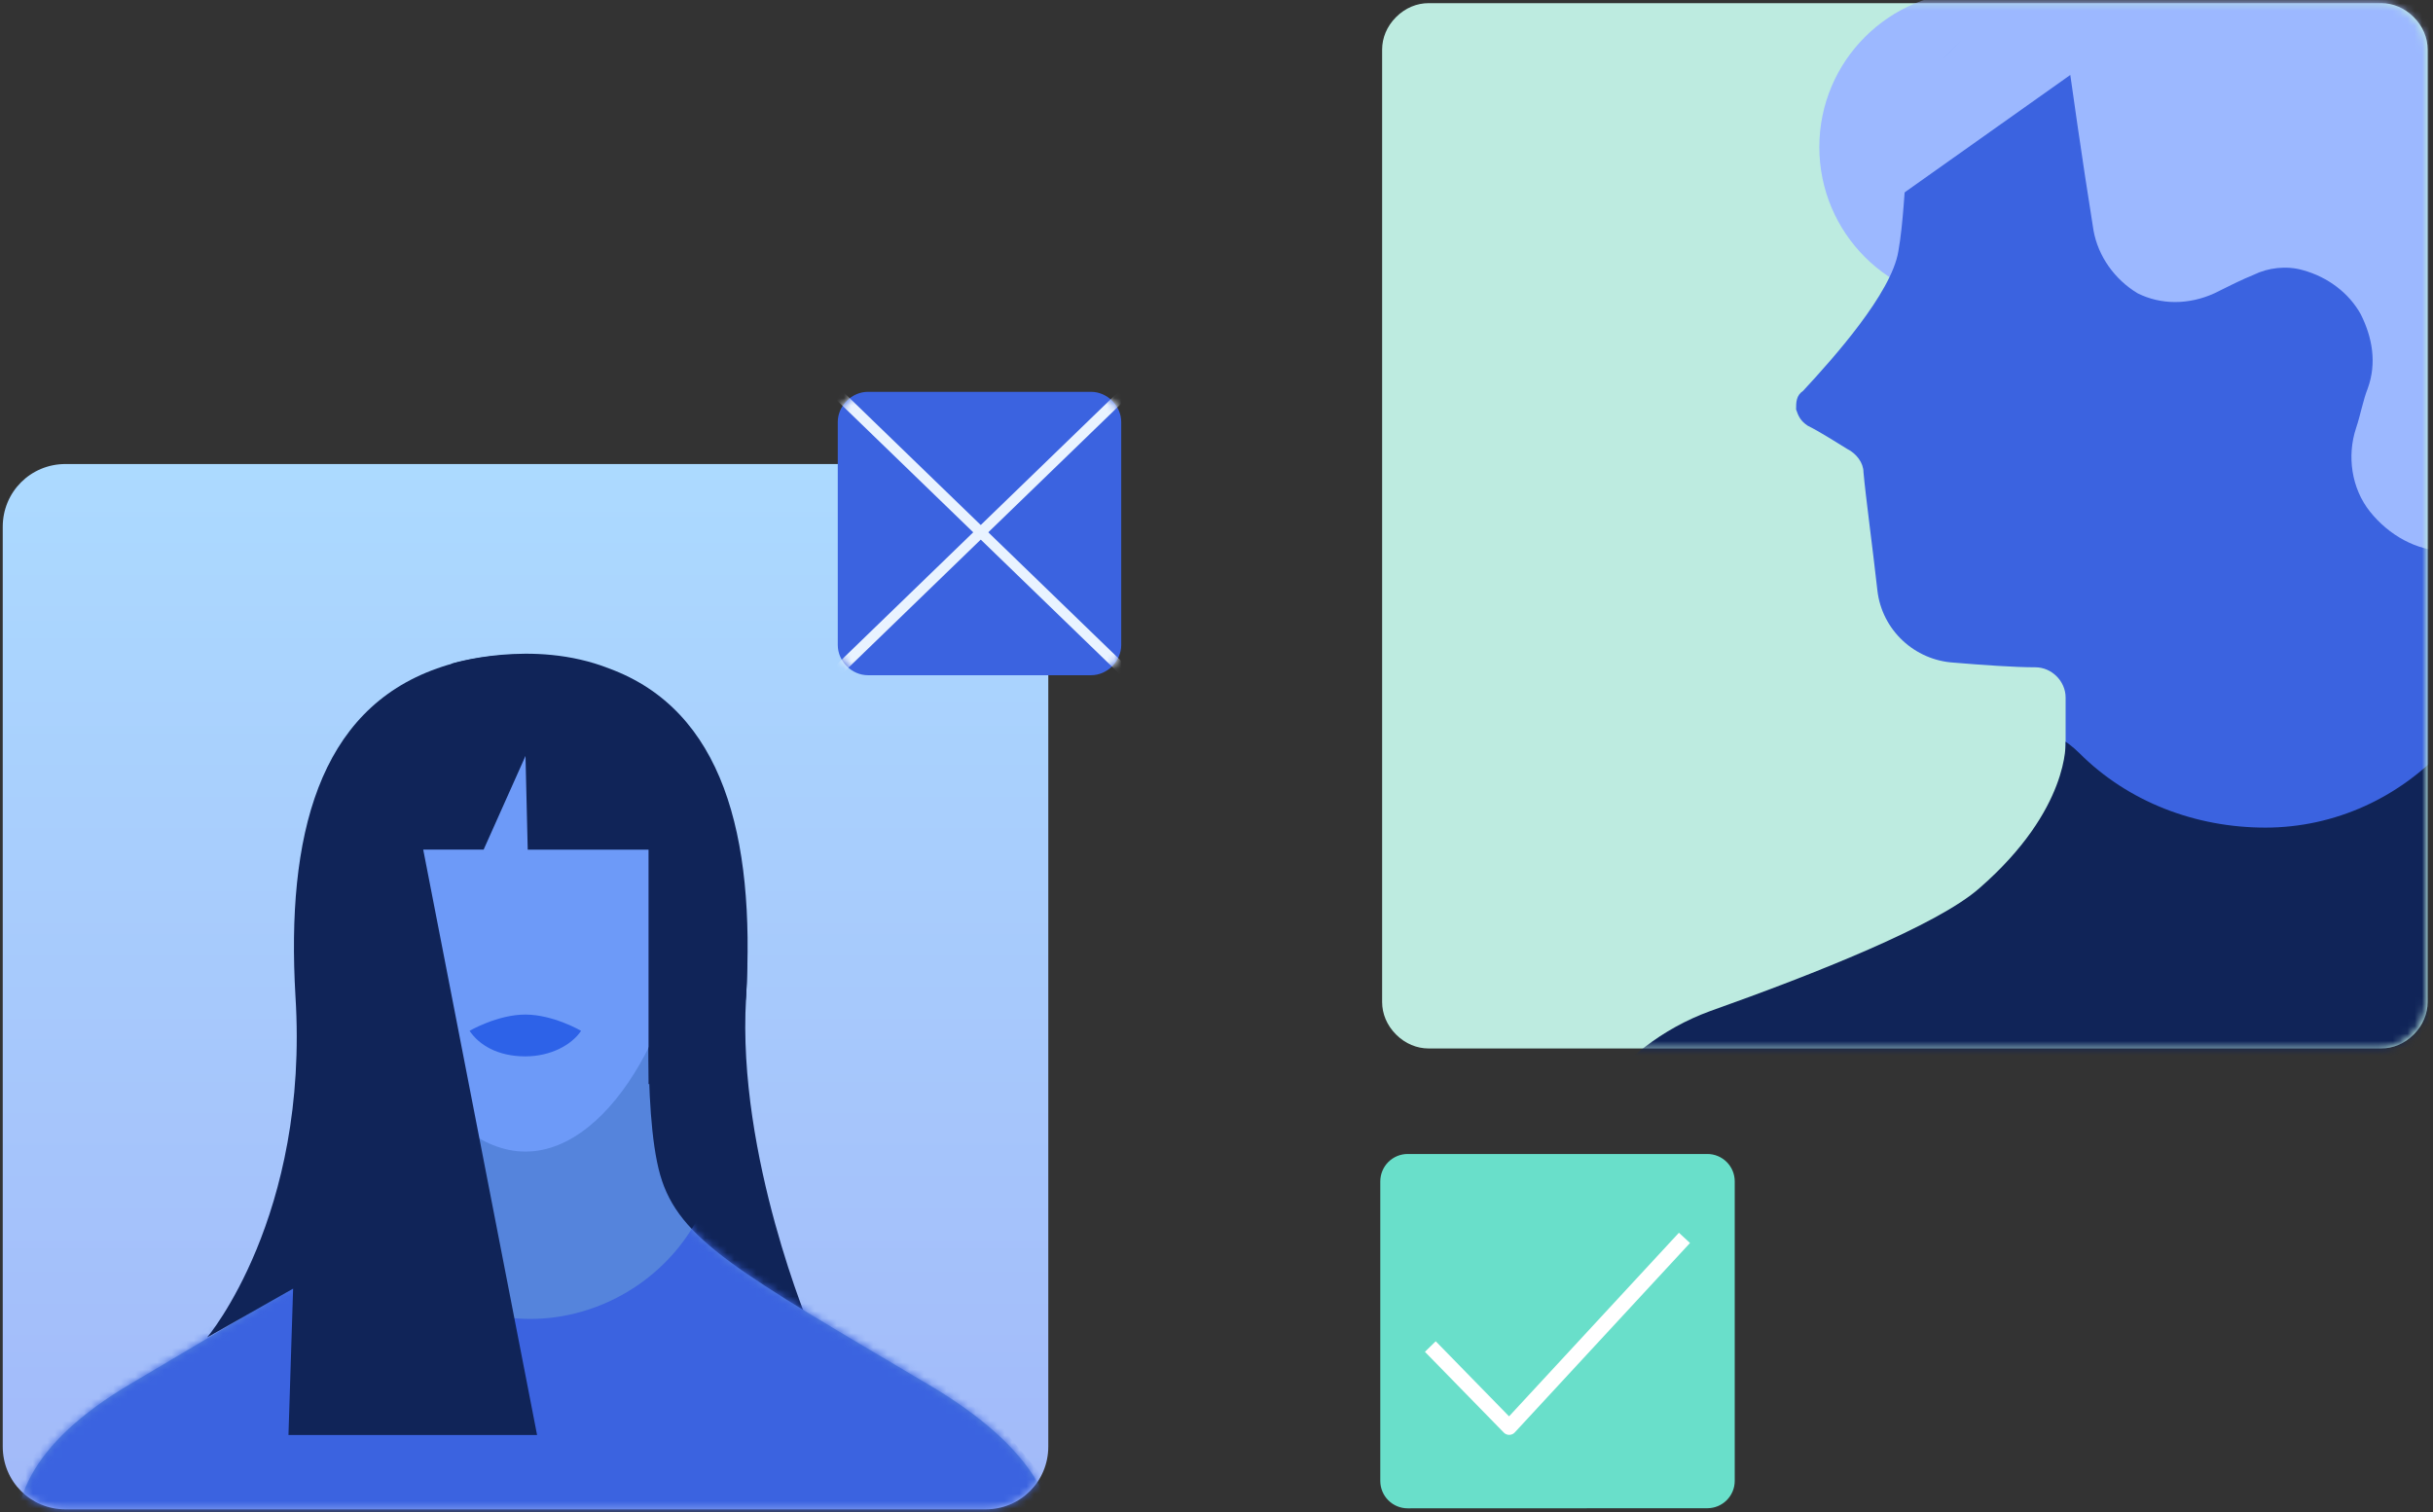
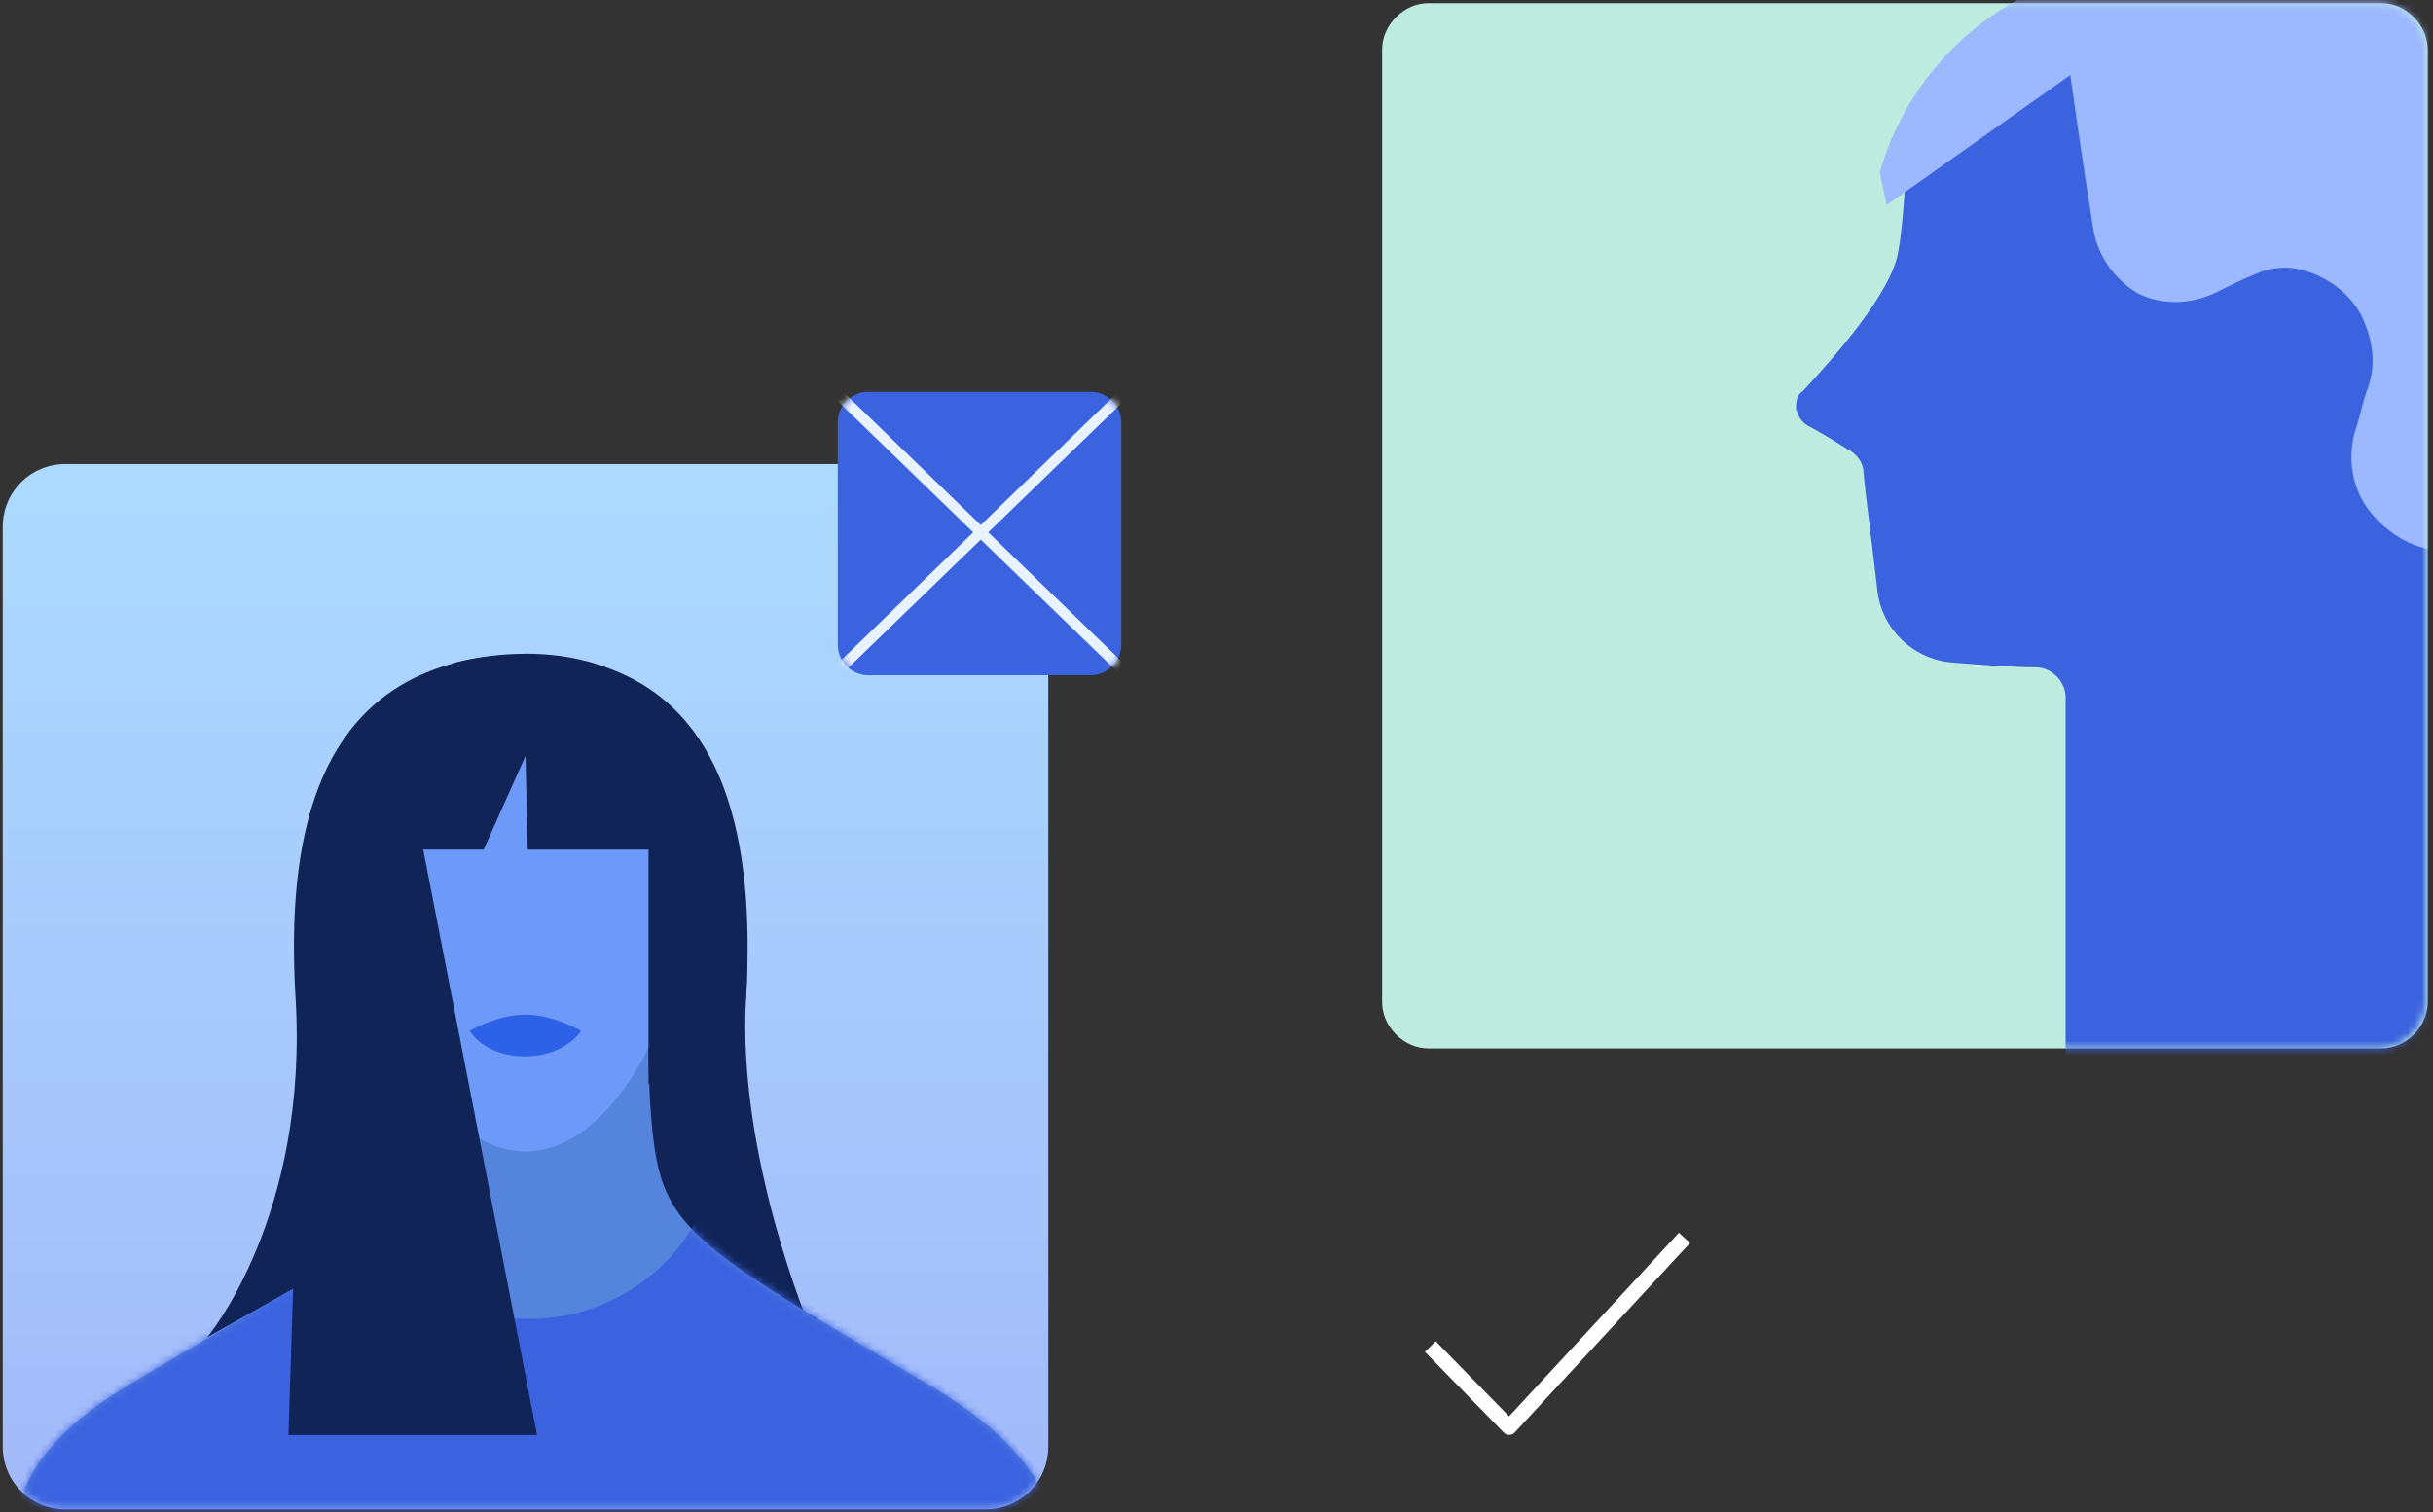
<svg xmlns="http://www.w3.org/2000/svg" width="333" height="207" viewBox="0 0 333 207" fill="none">
  <rect x="0" y="0" width="333" height="207" fill="#333333" stroke="none" />
  <path fill-rule="evenodd" clip-rule="evenodd" d="M134.892 63.525C139.662 63.525 143.478 67.341 143.478 72.112C143.478 97.552 143.478 172.602 143.478 198.042C143.478 202.812 139.662 206.629 134.892 206.629C109.451 206.629 34.402 206.629 8.961 206.629C4.191 206.629 0.375 202.812 0.375 198.042V72.112C0.375 67.341 4.191 63.525 8.961 63.525H134.892Z" fill="url(#paint0_linear_1371_5579)" />
  <mask id="mask0_1371_5579" style="mask-type:luminance" maskUnits="userSpaceOnUse" x="0" y="63" width="144" height="144">
    <path d="M134.88 63.51C139.65 63.51 143.466 67.326 143.466 72.096C143.466 97.537 143.466 172.586 143.466 198.027C143.466 202.797 139.65 206.613 134.88 206.613C109.44 206.613 34.39 206.613 8.949 206.613C4.179 206.613 0.363 202.797 0.363 198.027V72.096C0.363 67.326 4.179 63.51 8.949 63.51H134.88Z" fill="white" />
  </mask>
  <g mask="url(#mask0_1371_5579)">
    <path fill-rule="evenodd" clip-rule="evenodd" d="M69.039 109.953H84.303L89.391 173.554L111.016 182.14C111.016 182.14 100.84 158.29 102.112 136.665C103.384 114.723 96.388 96.278 82.077 91.826C71.265 88.328 69.993 91.826 69.993 91.826L69.039 109.953Z" fill="#102458" />
    <path fill-rule="evenodd" clip-rule="evenodd" d="M72.23 261.33C72.23 261.33 -37.482 222.216 17.851 189.461C43.609 174.197 51.878 169.744 54.422 160.84C56.966 151.936 56.012 131.266 56.012 131.266L72.548 136.99L89.085 131.266C89.085 131.266 87.812 151.936 90.357 160.84C92.901 169.744 101.169 174.197 126.927 189.461C187.031 224.76 72.548 261.33 72.23 261.33Z" fill="#5584DC" />
    <mask id="mask1_1371_5579" style="mask-type:luminance" maskUnits="userSpaceOnUse" x="2" y="131" width="143" height="131">
      <path d="M72.246 261.323C72.246 261.323 -37.467 222.208 17.867 189.453C43.625 174.189 51.893 169.737 54.437 160.832C56.981 151.928 56.027 131.258 56.027 131.258L72.564 136.982L89.1 131.258C89.1 131.258 87.828 151.928 90.372 160.832C92.916 169.737 101.184 174.189 126.943 189.453C187.046 224.752 72.564 261.323 72.246 261.323Z" fill="white" />
    </mask>
    <g mask="url(#mask1_1371_5579)">
      <path fill-rule="evenodd" clip-rule="evenodd" d="M72.244 248.297L42.352 245.434L12.141 226.036L-5.031 211.09C-5.031 211.09 8.961 193.281 16.911 185.331C28.677 173.565 49.666 166.887 49.666 166.887C54.118 175.155 63.022 180.561 72.562 180.561C82.103 180.561 91.007 175.155 95.459 166.887C95.459 166.887 116.129 173.565 128.214 185.649C136.164 193.599 150.156 211.408 150.156 211.408L132.984 226.354L102.773 245.752L72.244 248.297Z" fill="#3B63E0" />
    </g>
    <path fill-rule="evenodd" clip-rule="evenodd" d="M71.921 95.641C84.323 95.641 94.181 103.591 94.181 120.763C94.181 137.936 84.005 157.652 71.921 157.652C59.836 157.652 49.66 137.936 49.66 120.763C49.66 103.591 59.518 95.641 71.921 95.641Z" fill="#6D9AF8" />
    <path fill-rule="evenodd" clip-rule="evenodd" d="M79.534 141.119C78.262 143.027 75.4 144.617 71.902 144.617C68.086 144.617 65.542 143.027 64.269 141.119C64.269 141.119 68.086 138.893 71.902 138.893C75.718 138.893 79.534 141.119 79.534 141.119Z" fill="#2D62E8" />
    <path fill-rule="evenodd" clip-rule="evenodd" d="M93.217 122.049C90.355 121.731 87.493 124.911 86.857 129.681C86.221 134.452 88.129 139.222 90.991 139.858C93.853 140.176 94.489 136.042 96.079 131.271C98.305 126.183 96.079 122.685 93.217 122.049Z" fill="#6D9AF8" />
  </g>
  <path fill-rule="evenodd" clip-rule="evenodd" d="M66.194 116.311H57.926L73.509 196.449H39.482L40.118 176.414L28.352 183.093C28.352 183.093 42.344 166.556 40.436 136.345C39.164 114.403 43.616 97.231 59.834 91.507C67.784 88.644 75.735 89.916 75.735 89.916L72.873 101.365L66.194 116.311Z" fill="#102458" />
  <path fill-rule="evenodd" clip-rule="evenodd" d="M72.229 116.317H88.765V148.435C88.765 148.435 101.803 142.075 102.121 136.351C103.393 114.409 98.941 97.236 83.359 91.512C72.865 87.378 61.734 90.876 61.734 90.876L71.911 102.96L72.229 116.317Z" fill="#102458" />
  <path fill-rule="evenodd" clip-rule="evenodd" d="M149.327 53.641C151.553 53.641 153.461 55.549 153.461 57.775C153.461 65.089 153.461 80.989 153.461 88.303C153.461 90.529 151.553 92.438 149.327 92.438C142.013 92.438 126.112 92.438 118.798 92.438C116.572 92.438 114.664 90.529 114.664 88.303C114.664 80.989 114.664 65.089 114.664 57.775C114.664 55.549 116.572 53.641 118.798 53.641C126.112 53.641 142.013 53.641 149.327 53.641Z" fill="#3B63E0" />
  <mask id="mask2_1371_5579" style="mask-type:luminance" maskUnits="userSpaceOnUse" x="114" y="53" width="40" height="40">
    <path d="M149.346 53.643C151.572 53.643 153.48 55.551 153.48 57.777C153.48 65.091 153.48 80.991 153.48 88.305C153.48 90.531 151.572 92.439 149.346 92.439C142.032 92.439 126.132 92.439 118.818 92.439C116.592 92.439 114.684 90.531 114.684 88.305C114.684 80.991 114.684 65.091 114.684 57.777C114.684 55.551 116.592 53.643 118.818 53.643C126.132 53.643 142.032 53.643 149.346 53.643Z" fill="white" />
  </mask>
  <g mask="url(#mask2_1371_5579)">
    <path d="M154.1 53.637L114.031 92.434" stroke="#E9F3FF" stroke-width="1.432" stroke-miterlimit="10" stroke-linecap="square" />
    <path d="M154.1 92.109L114.031 53.312" stroke="#E9F3FF" stroke-width="1.432" stroke-miterlimit="10" stroke-linecap="square" />
  </g>
  <path fill-rule="evenodd" clip-rule="evenodd" d="M195.528 0.432C193.938 0.432 192.348 1.068 191.076 2.34C189.804 3.612 189.168 5.202 189.168 6.792C189.168 30.642 189.168 113.324 189.168 137.175C189.168 138.765 189.804 140.355 191.076 141.627C192.348 142.899 193.938 143.535 195.528 143.535C219.379 143.535 302.06 143.535 325.911 143.535C327.501 143.535 329.091 142.899 330.363 141.627C331.635 140.355 332.271 138.765 332.271 137.175C332.271 113.324 332.271 30.642 332.271 6.792C332.271 5.202 331.635 3.612 330.363 2.34C329.091 1.068 327.501 0.432 325.911 0.432C302.06 0.432 219.379 0.432 195.528 0.432Z" fill="#BDEBE0" />
  <mask id="mask3_1371_5579" style="mask-type:luminance" maskUnits="userSpaceOnUse" x="188" y="0" width="145" height="144">
    <path d="M195.262 0.422C193.672 0.422 192.082 1.058 190.81 2.33C189.538 3.602 188.902 5.192 188.902 6.782C188.902 30.633 188.902 113.314 188.902 137.165C188.902 138.755 189.538 140.345 190.81 141.617C192.082 142.889 193.672 143.525 195.262 143.525C219.113 143.525 301.795 143.525 325.645 143.525C327.235 143.525 328.825 142.889 330.097 141.617C331.369 140.345 332.005 138.755 332.005 137.165C332.005 113.314 332.005 30.633 332.005 6.782C332.005 5.192 331.369 3.602 330.097 2.33C328.825 1.058 327.235 0.422 325.645 0.422C301.795 0.422 219.113 0.422 195.262 0.422Z" fill="white" />
  </mask>
  <g mask="url(#mask3_1371_5579)">
-     <path d="M270.314 41.437C282.082 41.437 291.621 31.898 291.621 20.131C291.621 8.363 282.082 -1.176 270.314 -1.176C258.547 -1.176 249.008 8.363 249.008 20.131C249.008 31.898 258.547 41.437 270.314 41.437Z" fill="#9CB8FF" />
    <path fill-rule="evenodd" clip-rule="evenodd" d="M335.506 172.763L282.717 172.445C282.717 172.445 282.717 112.024 282.717 95.487C282.717 93.261 280.809 91.353 278.583 91.353C275.721 91.353 271.269 91.035 267.453 90.717C262.047 90.399 257.594 86.265 256.958 80.859C256.322 75.135 255.368 68.139 255.05 64.641C255.05 63.369 254.096 62.097 252.824 61.461C251.234 60.507 249.326 59.235 247.418 58.281C246.464 57.645 246.146 57.009 245.828 56.055C245.828 55.101 245.828 54.147 246.782 53.511C250.916 49.059 258.866 40.154 259.82 34.43C262.682 18.212 255.368 -2.141 302.751 -2.141C356.813 -2.141 346.318 35.702 343.774 42.698C343.774 43.016 343.456 43.334 343.456 43.97C343.456 43.97 337.732 63.051 335.506 71.001C334.87 73.545 334.552 76.089 334.552 78.633C334.87 96.76 335.506 172.763 335.506 172.763Z" fill="#3B63E0" />
    <path fill-rule="evenodd" clip-rule="evenodd" d="M342.507 75.454C342.507 75.454 351.411 57.963 360.634 39.519C365.404 29.979 365.086 18.531 359.362 9.626C353.637 0.404 343.779 -5.002 333.285 -5.002C320.565 -5.002 306.89 -5.002 295.442 -5.002C277.634 -5.002 262.051 6.764 257.281 23.619L258.235 28.071L283.358 10.262C283.358 10.262 284.948 21.711 286.538 31.569C287.174 35.067 289.4 38.247 292.58 40.155C295.76 41.745 299.576 41.745 303.074 40.155C304.982 39.201 306.89 38.247 308.48 37.611C310.388 36.657 312.933 36.339 315.159 36.975C318.657 37.929 321.519 40.155 323.109 43.017C324.699 46.197 325.335 49.695 324.063 53.193C323.427 54.783 323.109 56.691 322.473 58.599C321.201 62.416 321.837 66.868 324.381 70.048C326.925 73.228 330.741 75.454 334.875 75.454C339.327 75.454 342.507 75.454 342.507 75.454Z" fill="#9CB8FF" />
-     <path fill-rule="evenodd" clip-rule="evenodd" d="M282.711 101.533C282.711 101.533 283.347 110.755 270.945 121.568C265.22 126.656 248.366 133.334 234.056 138.422C221.018 143.192 212.113 155.594 212.113 169.587C212.113 175.311 212.113 179.763 212.113 179.763H334.864V102.169C328.504 109.165 319.6 113.299 310.059 113.299C300.519 113.299 291.297 109.801 284.619 103.123C283.665 102.169 282.711 101.533 282.711 101.533Z" fill="#102458" />
  </g>
-   <path fill-rule="evenodd" clip-rule="evenodd" d="M237.43 161.73C237.43 160.735 237.035 159.782 236.332 159.079C235.629 158.376 234.675 157.98 233.681 157.98C224.638 157.98 201.71 157.98 192.667 157.98C191.673 157.98 190.719 158.376 190.016 159.079C189.313 159.782 188.918 160.735 188.918 161.73C188.918 170.772 188.918 193.698 188.918 202.742C188.918 203.737 189.313 204.691 190.017 205.394C190.72 206.097 191.674 206.492 192.669 206.491C201.713 206.488 224.641 206.479 233.682 206.476C235.752 206.475 237.43 204.797 237.43 202.726C237.43 193.688 237.43 170.77 237.43 161.73Z" fill="#69DFCA" />
  <path d="M195.766 184.341L206.563 195.398L230.549 169.465" stroke="white" stroke-width="2.068" stroke-miterlimit="1.5" stroke-linejoin="round" />
  <defs>
    <linearGradient id="paint0_linear_1371_5579" x1="71.927" y1="63.525" x2="71.927" y2="206.629" gradientUnits="userSpaceOnUse">
      <stop stop-color="#ACDAFF" />
      <stop offset="1" stop-color="#A2B9F9" />
    </linearGradient>
  </defs>
</svg>